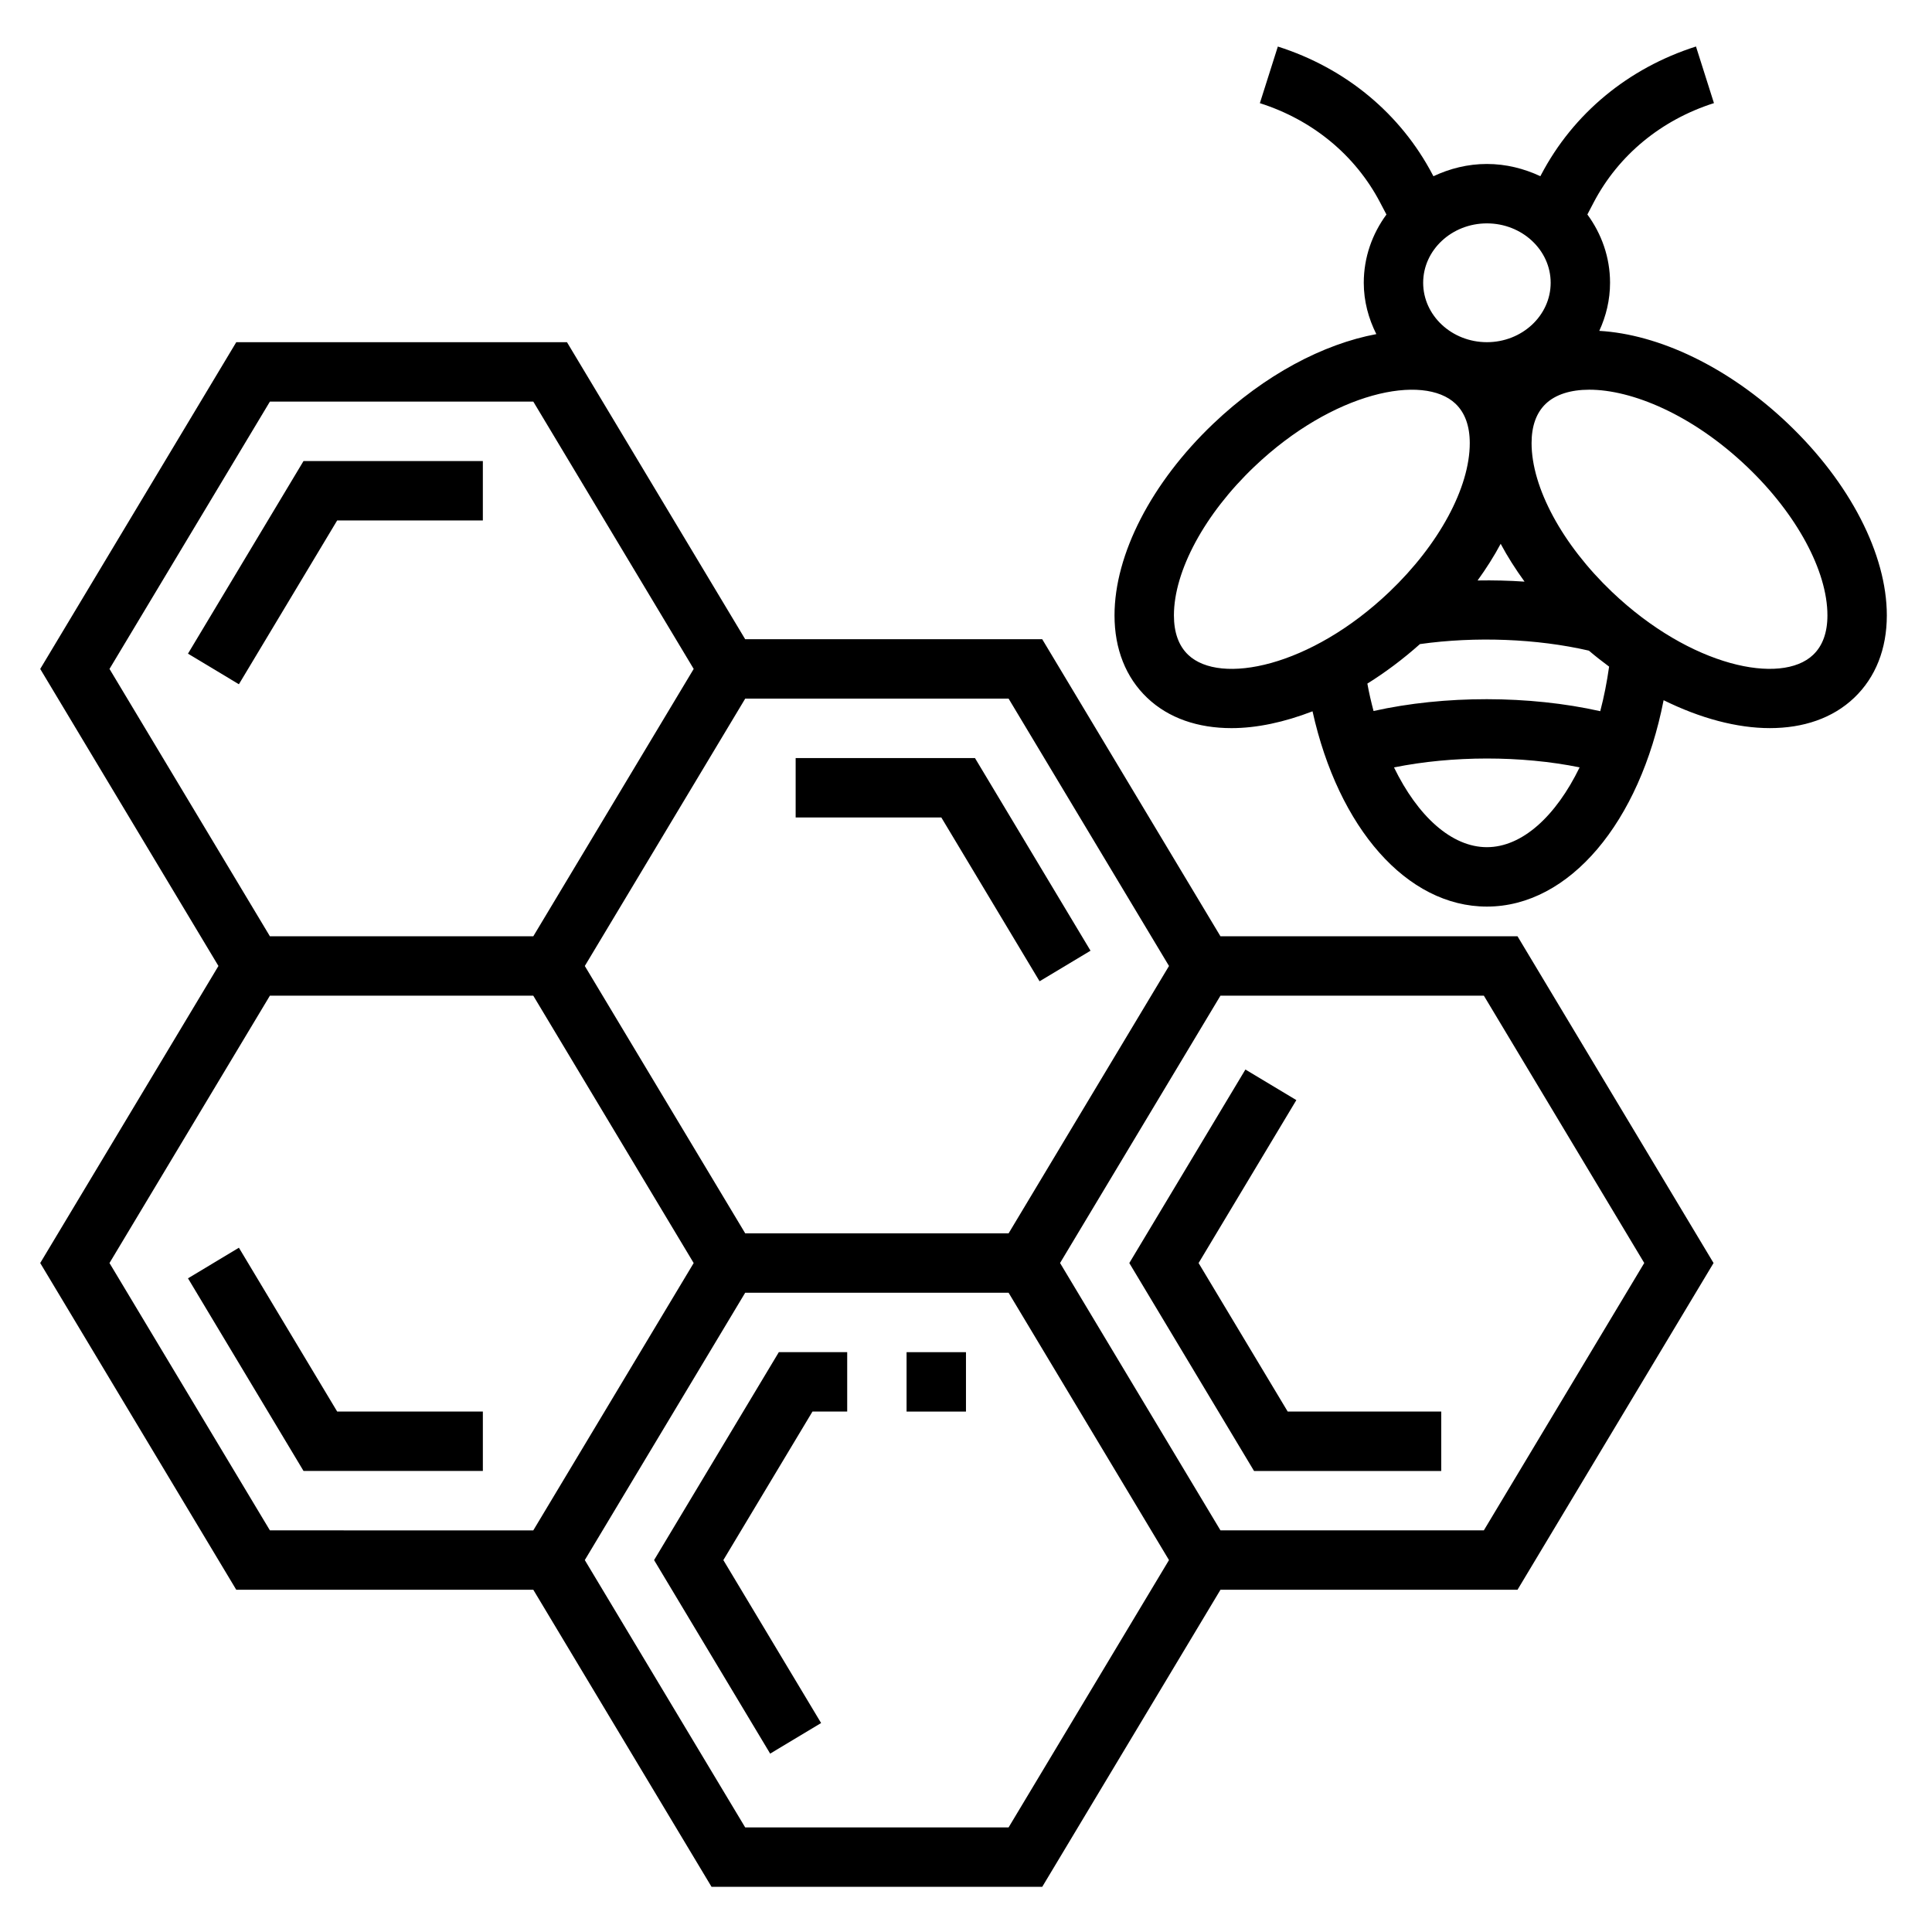
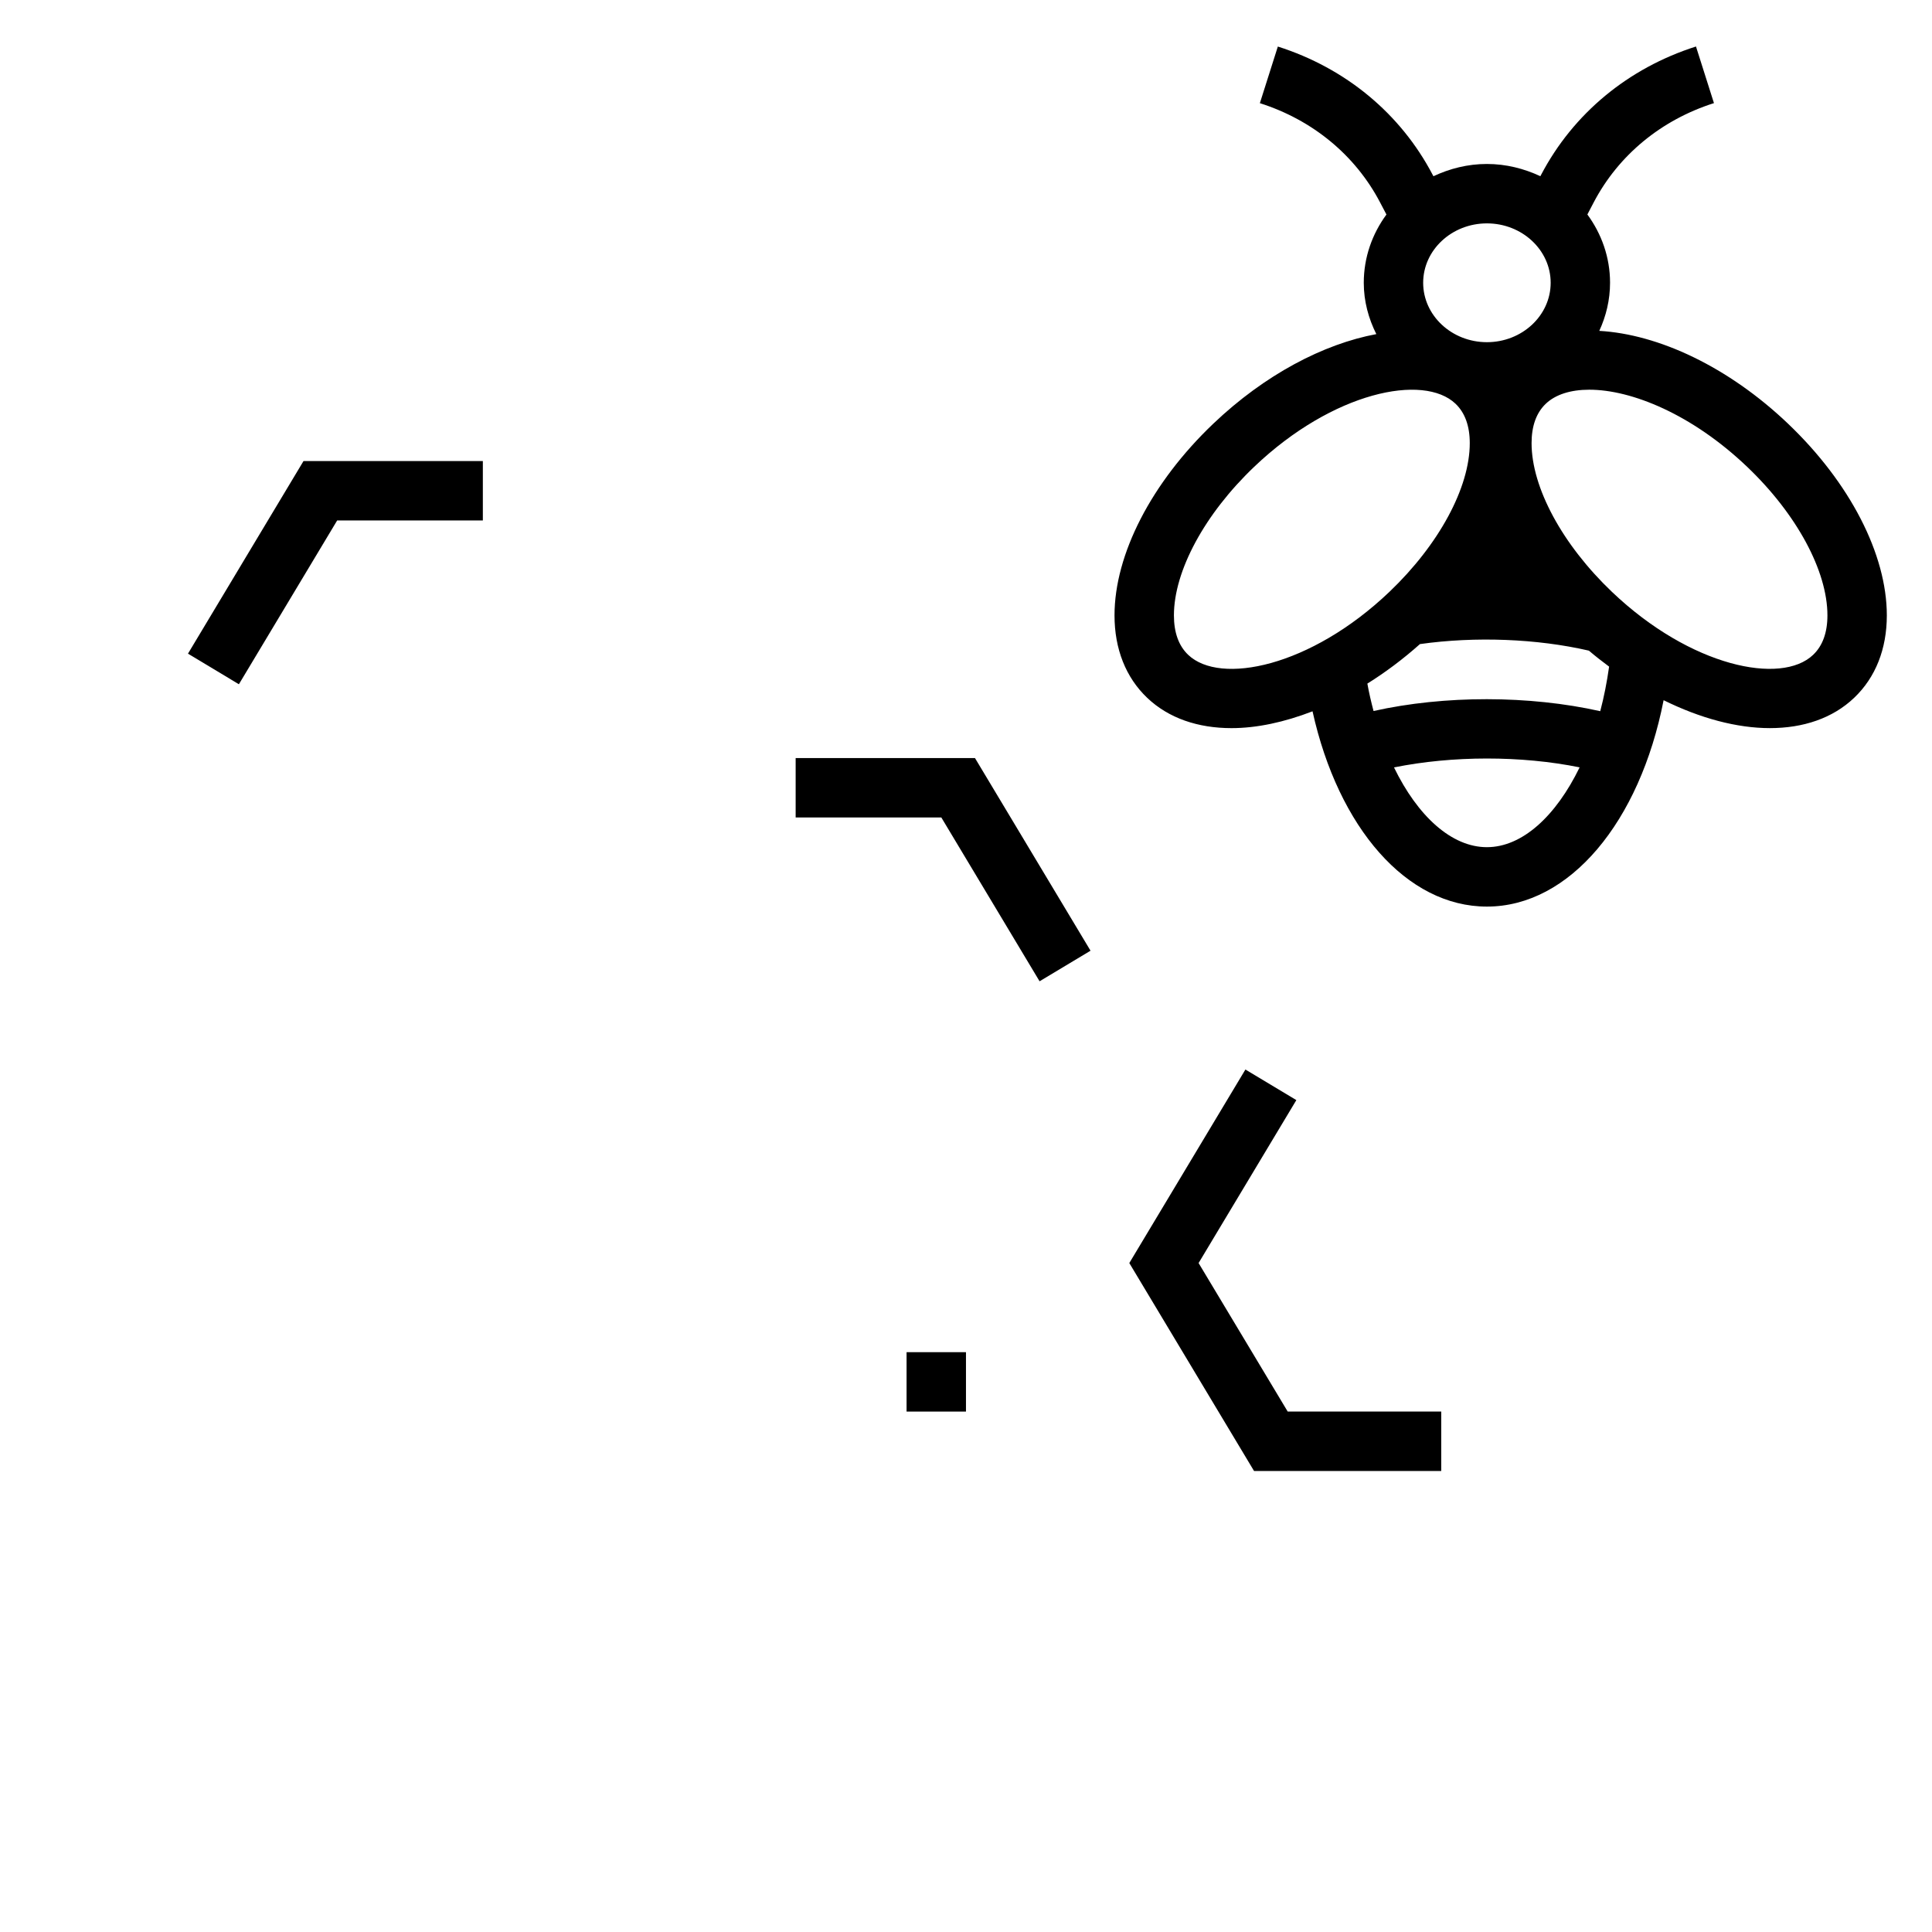
<svg xmlns="http://www.w3.org/2000/svg" fill="#000000" width="800px" height="800px" version="1.1" viewBox="144 144 512 512">
  <g>
    <path d="m271.96 281.92v-15.742h-47.523l-30.621 51.047 13.492 8.109 26.047-43.414z" />
    <path d="m419.5 404.05 13.5-8.105-30.621-51.051h-47.523v15.742h38.605z" />
-     <path d="m467.43 392.12-47.23-78.719h-78.719l-47.23-78.719h-87.637l-51.957 86.594 47.23 78.719-47.23 78.719 51.957 86.594h78.719l47.23 78.719h87.641l47.23-78.719h78.719l51.957-86.594-51.957-86.594zm-13.633 7.875-42.508 70.852h-69.801l-42.508-70.852 42.508-70.852h69.801zm-238.27-149.57h69.801l42.508 70.848-42.508 70.852-69.801-0.004-42.508-70.848zm-42.512 228.29 42.508-70.848h69.801l42.508 70.852-42.508 70.852-69.797-0.008zm238.27 149.57h-69.801l-42.508-70.848 42.508-70.852h69.801l42.508 70.852zm125.95-78.723h-69.801l-42.508-70.852 42.508-70.852h69.801l42.508 70.848z" />
    <path d="m461.64 478.72 25.906-43.18-13.5-8.105-30.766 51.285 33.055 55.105h49.609v-15.746h-40.688z" />
-     <path d="m207.31 474.66-13.492 8.109 30.621 51.051h47.523v-15.746h-38.605z" />
    <path d="m384.25 502.34h15.742v15.742h-15.742z" />
-     <path d="m317.34 557.44 30.762 51.289 13.5-8.109-25.906-43.18 23.617-39.359h9.203v-15.742h-18.121z" />
-     <path d="m617.87 256.3c-15.879-15.137-34.371-23.719-50.043-24.617 1.801-3.906 2.852-8.203 2.852-12.754 0-6.746-2.25-12.965-6.008-18.09l1.684-3.219c6.566-12.508 17.879-21.844 31.859-26.293l-4.762-15.004c-17.957 5.715-32.535 17.781-41.035 33.984l-0.203 0.387c-4.301-2.004-9.07-3.242-14.172-3.242-5.102 0-9.871 1.234-14.168 3.25l-0.207-0.383c-8.492-16.207-23.066-28.277-41.027-33.984l-4.762 15.004c13.98 4.449 25.293 13.785 31.852 26.293l1.691 3.219c-3.766 5.125-6.008 11.352-6.008 18.09 0 4.894 1.258 9.469 3.328 13.602-14.043 2.621-29.59 10.762-43.227 23.758-16.379 15.613-26.156 34.605-26.156 50.785 0 8.895 2.992 16.445 8.652 21.836 5.707 5.434 13.5 8.039 22.355 8.039 6.699 0 14.012-1.574 21.469-4.457 6.856 30.922 24.984 51.75 46.207 51.75 21.906 0 40.516-22.402 46.832-54.695 9.73 4.809 19.453 7.398 28.148 7.398 8.855 0 16.648-2.598 22.355-8.039 5.66-5.387 8.652-12.938 8.652-21.832 0-16.18-9.777-35.172-26.16-50.785zm-76.176 31.812c1.801 3.379 3.938 6.731 6.328 10.027-4.133-0.285-8.273-0.379-12.445-0.309 2.309-3.199 4.371-6.445 6.117-9.719zm13.25-69.172c0 8.676-7.582 15.742-16.895 15.742s-16.895-7.07-16.895-15.742c0-8.676 7.582-15.742 16.895-15.742s16.895 7.066 16.895 15.742zm-96.07 98.59c-2.504-2.387-3.773-5.902-3.773-10.445 0-11.785 8.156-26.875 21.285-39.391 20.883-19.91 44.879-24.773 53.348-16.695 2.496 2.387 3.769 5.894 3.769 10.438 0 11.777-8.156 26.875-21.285 39.398-20.891 19.922-44.875 24.789-53.344 16.695zm79.168 50.98c-9.352 0-18.332-8.203-24.617-21.137 15.484-3.133 33.699-3.156 49.191-0.016-6.266 12.887-15.191 21.152-24.574 21.152zm30.039-36.039c-18.82-4.219-41.258-4.242-60.078-0.047-0.621-2.356-1.188-4.762-1.637-7.266 4.754-2.961 9.422-6.453 13.934-10.469 14.633-2.07 31.031-1.441 44.77 1.738 1.762 1.496 3.551 2.898 5.359 4.234-0.578 4.094-1.355 8.055-2.348 11.809zm56.426-14.941c-8.438 8.086-32.449 3.219-53.34-16.695-13.129-12.523-21.285-27.621-21.285-39.398 0-4.543 1.266-8.055 3.769-10.438 2.574-2.457 6.598-3.723 11.531-3.723 11.266 0 27.293 6.574 41.816 20.422 13.133 12.512 21.289 27.602 21.289 39.387 0 4.543-1.27 8.059-3.781 10.445z" />
+     <path d="m617.87 256.3c-15.879-15.137-34.371-23.719-50.043-24.617 1.801-3.906 2.852-8.203 2.852-12.754 0-6.746-2.25-12.965-6.008-18.09l1.684-3.219c6.566-12.508 17.879-21.844 31.859-26.293l-4.762-15.004c-17.957 5.715-32.535 17.781-41.035 33.984l-0.203 0.387c-4.301-2.004-9.07-3.242-14.172-3.242-5.102 0-9.871 1.234-14.168 3.25l-0.207-0.383c-8.492-16.207-23.066-28.277-41.027-33.984l-4.762 15.004c13.98 4.449 25.293 13.785 31.852 26.293l1.691 3.219c-3.766 5.125-6.008 11.352-6.008 18.09 0 4.894 1.258 9.469 3.328 13.602-14.043 2.621-29.59 10.762-43.227 23.758-16.379 15.613-26.156 34.605-26.156 50.785 0 8.895 2.992 16.445 8.652 21.836 5.707 5.434 13.5 8.039 22.355 8.039 6.699 0 14.012-1.574 21.469-4.457 6.856 30.922 24.984 51.75 46.207 51.75 21.906 0 40.516-22.402 46.832-54.695 9.73 4.809 19.453 7.398 28.148 7.398 8.855 0 16.648-2.598 22.355-8.039 5.66-5.387 8.652-12.938 8.652-21.832 0-16.18-9.777-35.172-26.16-50.785zm-76.176 31.812zm13.25-69.172c0 8.676-7.582 15.742-16.895 15.742s-16.895-7.07-16.895-15.742c0-8.676 7.582-15.742 16.895-15.742s16.895 7.066 16.895 15.742zm-96.07 98.59c-2.504-2.387-3.773-5.902-3.773-10.445 0-11.785 8.156-26.875 21.285-39.391 20.883-19.91 44.879-24.773 53.348-16.695 2.496 2.387 3.769 5.894 3.769 10.438 0 11.777-8.156 26.875-21.285 39.398-20.891 19.922-44.875 24.789-53.344 16.695zm79.168 50.98c-9.352 0-18.332-8.203-24.617-21.137 15.484-3.133 33.699-3.156 49.191-0.016-6.266 12.887-15.191 21.152-24.574 21.152zm30.039-36.039c-18.82-4.219-41.258-4.242-60.078-0.047-0.621-2.356-1.188-4.762-1.637-7.266 4.754-2.961 9.422-6.453 13.934-10.469 14.633-2.07 31.031-1.441 44.77 1.738 1.762 1.496 3.551 2.898 5.359 4.234-0.578 4.094-1.355 8.055-2.348 11.809zm56.426-14.941c-8.438 8.086-32.449 3.219-53.34-16.695-13.129-12.523-21.285-27.621-21.285-39.398 0-4.543 1.266-8.055 3.769-10.438 2.574-2.457 6.598-3.723 11.531-3.723 11.266 0 27.293 6.574 41.816 20.422 13.133 12.512 21.289 27.602 21.289 39.387 0 4.543-1.27 8.059-3.781 10.445z" />
  </g>
</svg>